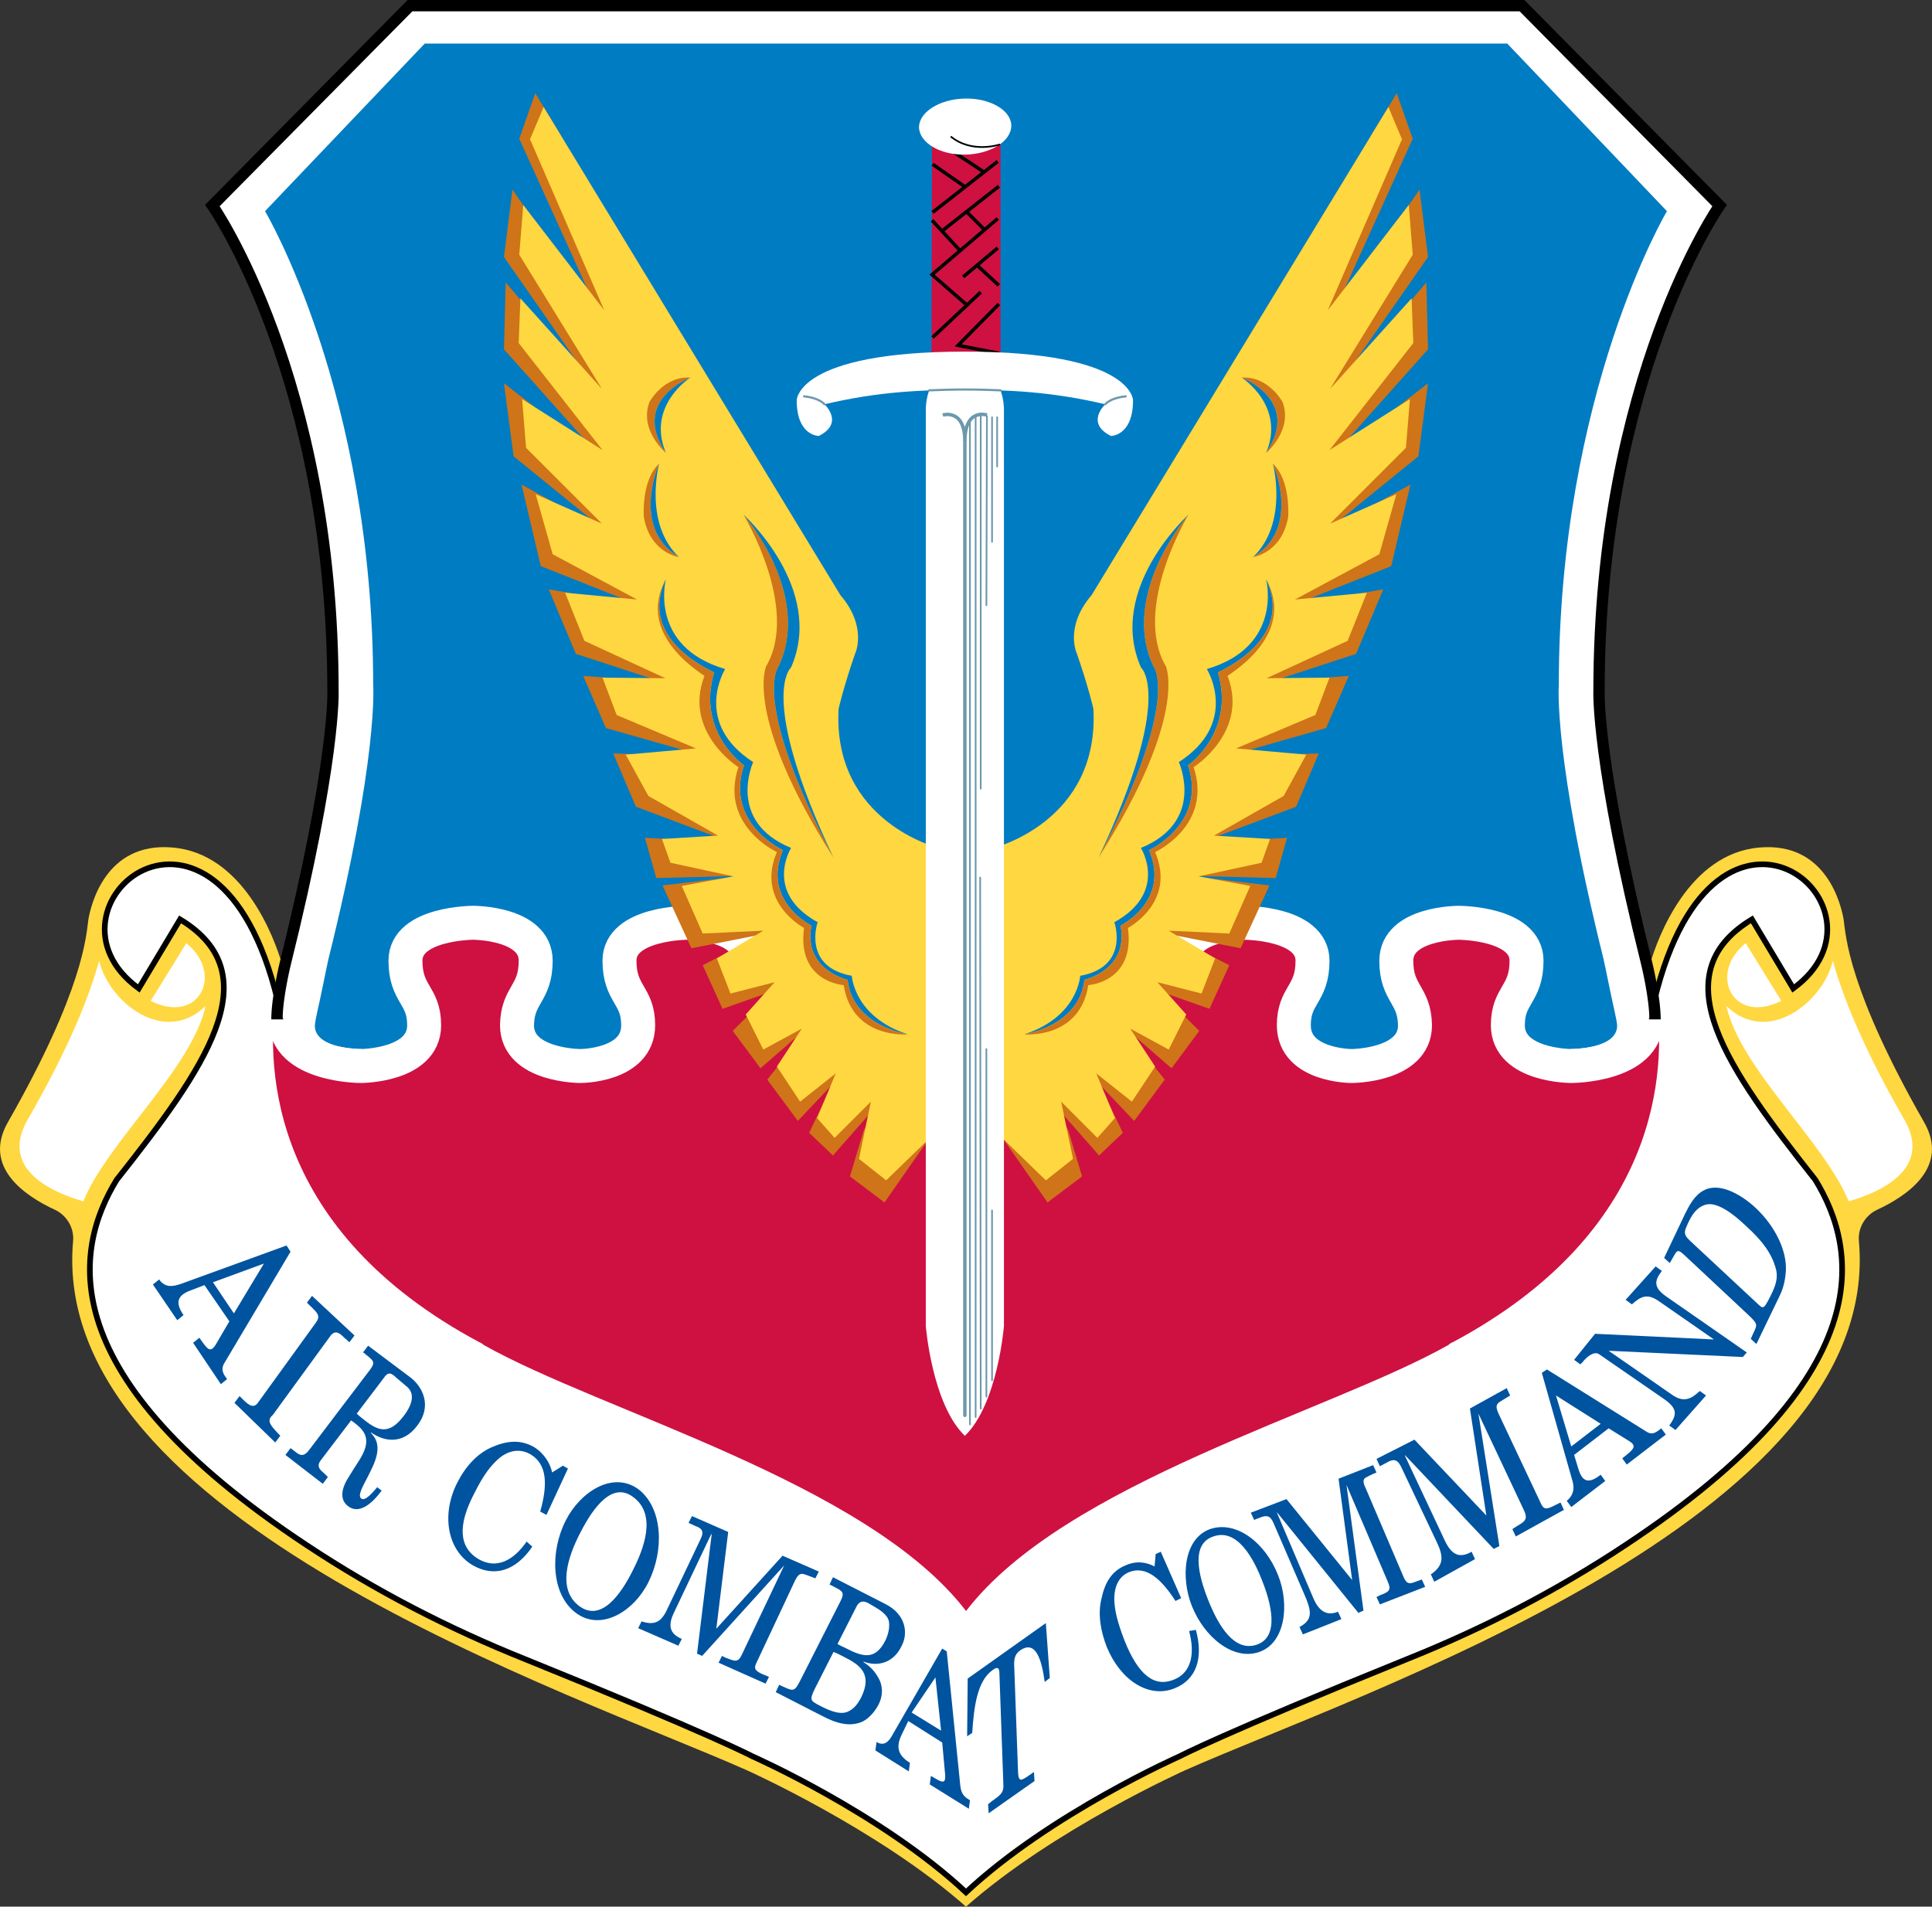
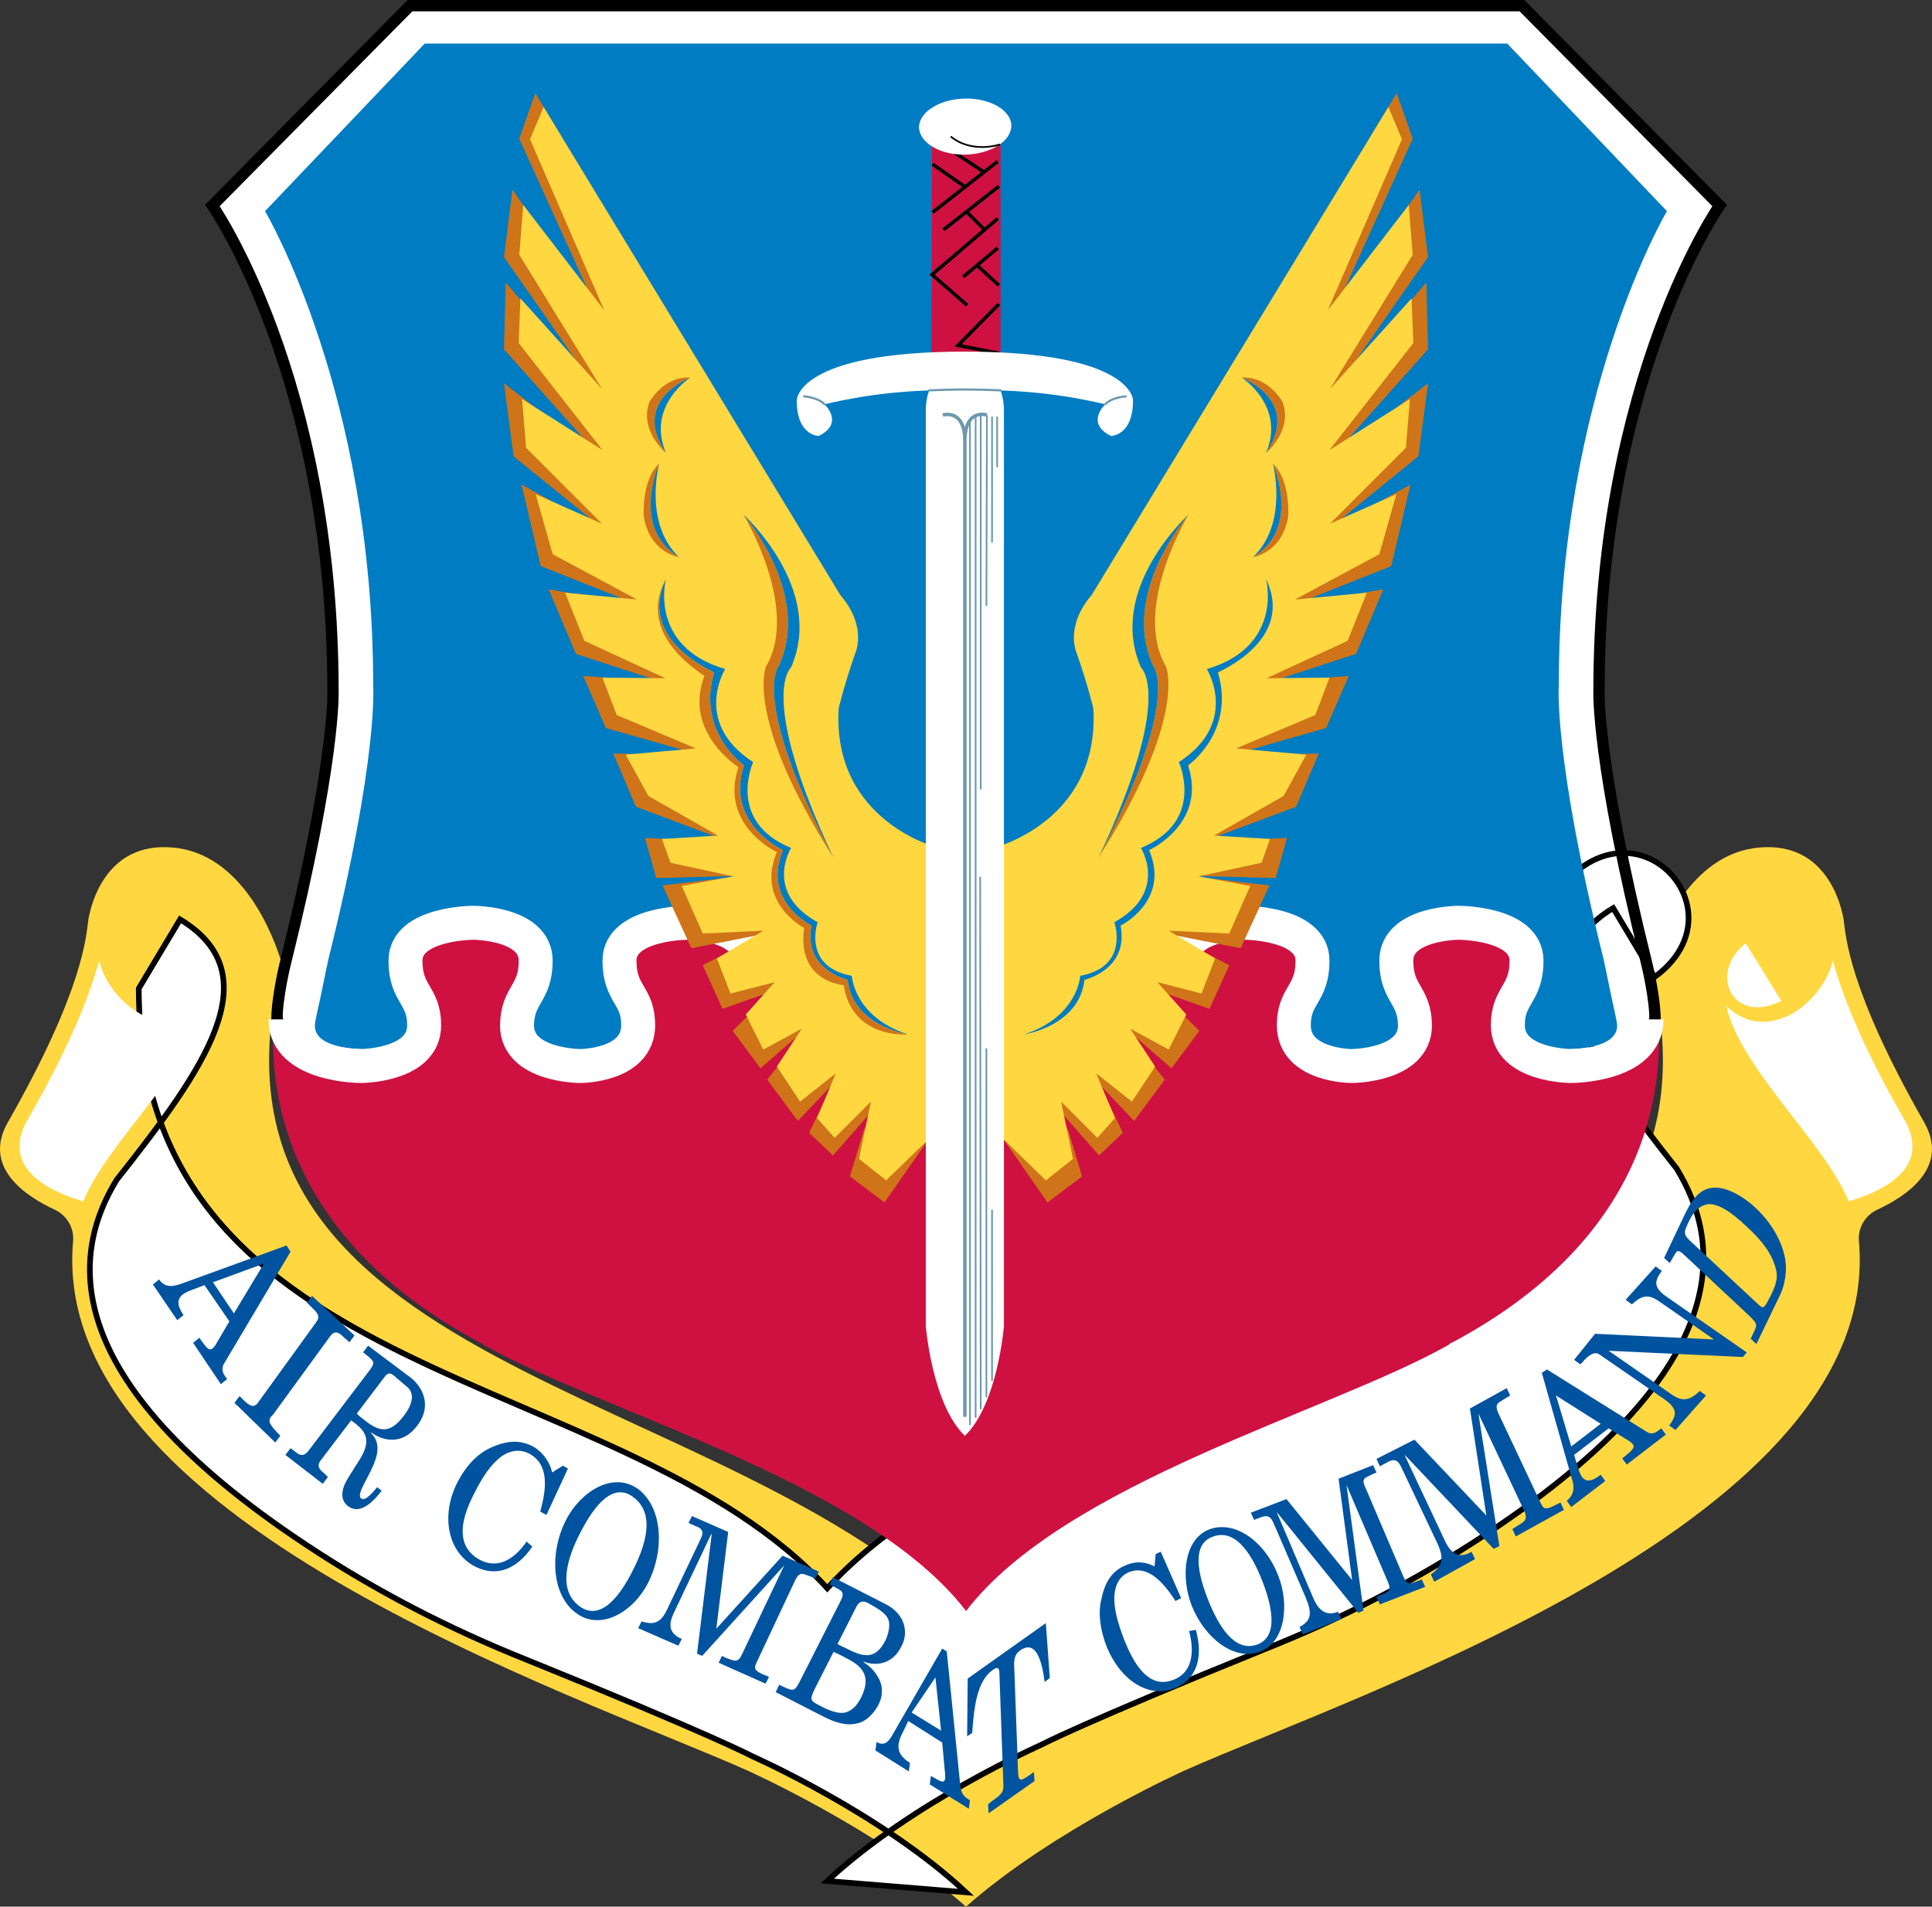
<svg xmlns="http://www.w3.org/2000/svg" id="Layer_2" viewBox="0 0 341.22 336.79">
  <rect x="0" y="0" width="341.22" height="336.79" fill="#333333" stroke="none" />
  <defs>
    <style>.cls-1,.cls-2{fill:#fff;}.cls-3,.cls-4,.cls-5{stroke-linecap:round;}.cls-3,.cls-4,.cls-5,.cls-6,.cls-7,.cls-8,.cls-9,.cls-10{fill:none;}.cls-3,.cls-4,.cls-5,.cls-8{stroke:#6d98ac;}.cls-3,.cls-8,.cls-9{stroke-width:.61px;}.cls-11{fill:#ce1141;}.cls-4{stroke-width:.38px;}.cls-5,.cls-6{stroke-width:.3px;}.cls-12{fill:#00539f;}.cls-13{fill:#ffd740;}.cls-14{fill:#007cc2;}.cls-6,.cls-2,.cls-9,.cls-10{stroke:#000;}.cls-7{stroke:#fff;stroke-width:6px;}.cls-7,.cls-2{stroke-miterlimit:10;}.cls-15{fill:#cf7419;}.cls-10{stroke-width:2px;}</style>
  </defs>
  <g id="Layer_1-2">
    <path class="cls-1" d="m170.61,188.3H48.91v-8.1c0-4.1,1.5-10.1,1.5-10.1h0c8.9-35.8,8.4-48,8.4-48,0-55.4-21.3-85.8-21.3-85.8L72.41,1h196.4l34.9,35.3s-21.3,30.4-21.3,85.8c0,0-.5,12.2,8.4,48h0s1.5,6,1.5,10.1v8.1h-121.7" />
    <path class="cls-13" d="m170.61,336.79c15.5-13.7,38.7-24.09,38.7-24.09,30.8-13.7,123.4-44.4,119-93.5-.2-2.3,1.1-4.5,3.2-5.5,5.2-2.4,12.9-7.5,8.3-15.5-13.4-23.5-13.8-32.9-14.2-35.8-.4-2.3-2.9-13.7-14.8-12.7-12.5,1-18,15.8-19.4,20.6,18.3,72.4-78.1,73.2-120.8,116.6-42.7-43.4-139.1-44.2-120.8-116.6-1.4-4.8-6.9-19.6-19.4-20.6-11.9-1-14.4,10.4-14.8,12.7-.4,2.9-.8,12.3-14.2,35.8-4.6,8,3.1,13.1,8.3,15.5,2.1,1,3.4,3.2,3.2,5.5-4.4,49.1,88.2,79.8,119,93.5,0,0,23.2,10.39,38.7,24.09Z" />
    <path class="cls-1" d="m314.61,176.8l-6.3-10.2c-6.7,5.4-2.3,14.5,6.3,10.2Z" />
    <path class="cls-1" d="m326.51,212.2c-4.3-10.5-19.2-23.5-21.6-34.5,7.3,7.1,17.1-.7,18.8-8,1.5,5.5,4.9,14.7,12.7,28.2,5,8.9-5,12.9-9.9,14.3h0Z" />
-     <path class="cls-2" d="m170.61,334.26c-14.93-13.96-37.8-24.06-37.8-24.06,0,0-6.9-3.7-40-17.1-13.5-5.4-26.5-12.1-38.7-20.2-45.2-29.9-41.1-52.1-33.5-64.5,15.4-19.5,27.4-36.2,11.2-46l-7.3,12.2c-19.5-14.2,13.7-42.3,24.5,2h0c0,70.94,85.3,66.25,121.6,105.95,36.3-39.7,121.6-36.05,121.6-105.95h0c10.8-44.3,44-16.2,24.5-2l-7.3-12.2c-16.2,9.8-4.2,26.5,11.2,46,7.6,12.4,11.7,34.6-33.5,64.5-12.2,8.1-25.2,14.8-38.7,20.2-33.1,13.4-40,17.1-40,17.1,0,0-22.87,10.1-37.8,24.06Z" />
+     <path class="cls-2" d="m170.61,334.26c-14.93-13.96-37.8-24.06-37.8-24.06,0,0-6.9-3.7-40-17.1-13.5-5.4-26.5-12.1-38.7-20.2-45.2-29.9-41.1-52.1-33.5-64.5,15.4-19.5,27.4-36.2,11.2-46l-7.3,12.2h0c0,70.94,85.3,66.25,121.6,105.95,36.3-39.7,121.6-36.05,121.6-105.95h0c10.8-44.3,44-16.2,24.5-2l-7.3-12.2c-16.2,9.8-4.2,26.5,11.2,46,7.6,12.4,11.7,34.6-33.5,64.5-12.2,8.1-25.2,14.8-38.7,20.2-33.1,13.4-40,17.1-40,17.1,0,0-22.87,10.1-37.8,24.06Z" />
    <path class="cls-11" d="m170.61,169.7h-38.2c0-6.7-11-6.7-11-6.7,0,0-12,0-12,6.7,0,6,3.3,6,3.3,11.4,0,7.2-10.2,7.2-10.2,7.2,0,0-11.2,0-11.2-7.2.1-5.5,3.3-5.5,3.3-11.4,0-6.7-11-6.7-11-6.7,0,0-12,0-12,6.7,0,6,3.3,6,3.3,11.4,0,7.2-11.2,7.2-11.2,7.2,0,0-10.29-.04-10.29-7.24h-3l-1.7-4.79c-1.8,12.9-.7,41.2,35.9,60.8.3.1.6.3.8.5,20.9,11.8,67.8,24.3,85.2,47,17.4-22.7,64.3-35.2,85.2-47,.2-.2.5-.4.8-.5,36.6-19.6,37.7-47.9,35.9-60.8l-1.7,4.79h-3c0,7.2-10.29,7.24-10.29,7.24,0,0-11.2,0-11.2-7.2,0-5.4,3.3-5.4,3.3-11.4,0-6.7-12-6.7-12-6.7,0,0-11,0-11,6.7,0,5.9,3.2,5.9,3.3,11.4,0,7.2-11.2,7.2-11.2,7.2,0,0-10.2,0-10.2-7.2,0-5.4,3.3-5.4,3.3-11.4,0-6.7-12-6.7-12-6.7,0,0-11,0-11,6.7h-38.2" />
    <path class="cls-14" d="m170.61,7.7h-95.6l-28.2,29.6s19.1,32.1,19.1,83.7c0,0,1,12.6-7.9,48.4,0,0-.66,3.05-1.03,4.94-.64,3.22-1.37,5.96-1.37,6.86,0,4.1,8.1,4.1,8.1,4.1,0,0,11.2,3,11.2-4.2,0-5.4-3.3-5.4-3.3-11.4,0-6.7,12-6.7,12-6.7,0,0,11,0,11,6.7,0,5.9-3.2,5.9-3.3,11.4,0,7.2,11.2,7.2,11.2,7.2,0,0,10.2,0,10.2-7.2,0-5.4-3.3-5.4-3.3-11.4,0-6.7,12-6.7,12-6.7,0,0,11,0,11,6.7h76.4c0-6.7,11-6.7,11-6.7,0,0,12,0,12,6.7,0,6-3.3,6-3.3,11.4,0,7.2,10.2,7.2,10.2,7.2,0,0,11.2,0,11.2-7.2-.1-5.5-3.3-5.5-3.3-11.4,0-6.7,11-6.7,11-6.7,0,0,12,0,12,6.7,0,6-3.3,6-3.3,11.4,0,7.2,11.2,4.2,11.2,4.2,0,0,8.1,0,8.1-4.1,0-.9-.73-3.65-1.37-6.86-.37-1.89-1.03-4.94-1.03-4.94-8.9-35.8-7.9-48.4-7.9-48.4,0-51.6,19.1-83.7,19.1-83.7l-28.2-29.6s-95.6,0-95.6,0Z" />
    <path class="cls-1" d="m26.61,176.8l6.3-10.2c6.7,5.4,2.3,14.5-6.3,10.2Z" />
    <path class="cls-1" d="m14.71,212.2c4.3-10.5,19.2-23.5,21.6-34.5-7.3,7.1-17.1-.7-18.8-8-1.5,5.5-4.9,14.7-12.7,28.2-5,8.9,5,12.9,9.9,14.3h0Z" />
    <path class="cls-12" d="m51.31,221.1l-11.7,19.7c-.7,1.2-.1,2,.5,2.8l-1.1.9-4.9-7.3,1.1-.9c1.4,2,1.9,2.8,2.9,1.2l2.4-4.1-4.4-6.4-2.6,1c-2.6,1-2.3,2.5-1.1,4.3l-1.1.9-4.3-6.3,1.1-.9c1.1,1.6,2.6,1.2,3.8.8l18.7-6.8.7,1.1Zm-13.7,5.4l3.7,5.5,5.3-8.8-9,3.3Z" />
    <path class="cls-12" d="m62.61,235.9l-.9,1.2c-.2-.2-.5-.5-.8-.7-.8-.8-1.6-1.6-2.5-.5l-10.2,14-.3.3c-.8.9.1,1.8,1.1,2.9l.5.5-.9,1.2-7.2-7,.9-1.2.6.6c1,1,1.9,1.7,2.7.5l10.2-14.1c.8-1.1.4-1.6-1.1-3l-.5-.5.9-1.2,7.5,7Z" />
    <path class="cls-12" d="m72.61,243.4c2.1,1.7,3.7,5,1.1,8.4-2.6,3.5-6,2.8-8.2,1.2v.1c.8.9,2,2.3.3,6-.5,1.1-1.4,2.8-1.4,2.8-1,1.9-1,2.5-.6,2.8.7.6,2.3-1.4,2.8-2l.8.6c-1.7,2.3-4,4.3-6,2.7-1.5-1.2-1.1-3.2.3-5.3,0,0,1.1-1.8,1.7-2.7,1.8-2.8,1.5-4.4.3-5.7-.5-.5-1.1-1-1.7-1.4l-5.4,7.1c-.8,1.1,0,1.7.7,2.3,0,0,.3.3.6.6l-.9,1.2-6.6-5.1.9-1.2c1.2.8,2,2.1,3.3.3l10.7-14.1c1-1.3.7-1.6-.4-2.5-.3-.2-.5-.5-.8-.6l.9-1.2,7.6,5.7Zm-3.3-.6c-.7-.5-1.2.1-1.6.7l-4.7,6.2c.4.4.9.8,1.3,1.1,2.6,2.1,4.5,2.6,7-.7,1.6-2.1,2-4,.5-5.2l-2-1.7c0-.1-.4-.3-.5-.4Z" />
    <path class="cls-12" d="m97.51,260.1l1.9-1.2.9.5-3.8,8.2-1.1-.6c1.3-4.6,1.3-8.3-1.7-10.1-1.7-1-3.8-.9-5.8.9-1.3,1.2-2.5,2.7-4.1,5.9-3,5.7-2.8,9.6.7,11.7,3.3,1.9,6.3.1,8.5-3.1l1,.9c-3,4.4-6.8,5.4-10.5,3.3-4.6-2.7-5.6-9.1-2.7-14.7,1.5-2.9,3.5-5,5.9-6.1,2.7-1.2,5.1-1.5,7.6-.1,1.9,1.2,2.9,3,3.2,4.5Z" />
    <path class="cls-12" d="m114.51,279.5c-2.6,5.2-8.4,8.7-12.8,5.4-4.4-3.3-4.6-10.8-1.8-16.3,2.5-5,8.3-8.9,12.9-5.5,4.3,3.4,4.5,10.8,1.7,16.4Zm-12-8.8c-2.3,4.4-4.1,10.1-.2,13,3.9,2.9,7.4-2.2,9.4-6.2,2-3.9,4.3-9.9.2-13-3.7-2.9-7.1,1.7-9.4,6.2Z" />
    <path class="cls-12" d="m128.61,270.6l-2.1,17.1,11.7-12.9,6.4,2.8-.6,1.2c-1-.4-1.9-.7-1.9-.7-.8-.3-1.2.1-1.7,1.1l-6.8,14.5c-.5,1-.3,1.4,1,2l1.2.5-.6,1.2-8.3-3.7.6-1.2.6.3c1.6.6,2.2,1,2.9-.5l7.5-15.8-14.5,16-.9-.4,2.6-21.2-.2.3-6.5,13.7c-1.1,2.3-.7,3.7,1.4,4.6l-.6,1.2-7.1-3.1.6-1.2c2.5.8,3.6,0,4.7-2.5l5.8-12.2c.6-1.3,0-1.8-.9-2.1-.4-.2-.9-.4-1.3-.6l.6-1.2,6.4,2.8Z" />
    <path class="cls-12" d="m156.31,283.3c3.8,1.9,4.1,5.3,2.9,7.5-1.5,3.1-4.4,3.6-6.7,2.7v.1c.4.3,1.7,1,2.7,2.9.6,1.1.9,2.8-.1,4.7-.8,1.5-2,2.6-3,3-2.1.8-4.3.3-7.1-1.2l-8-4.1.6-1.3c2.4,1.1,2.6,1.4,3.6-.5l7.3-14.4c.7-1.4.2-1.7-1-2.3-.2-.1-.7-.4-1-.5l.6-1.3,9.2,4.7Zm.7,3.2c-.2-1.3-1.7-2.2-3.1-3-.7-.4-1.9-1.3-2.7.4l-3.3,6.5s.7.4,1.2.6c3.1,1.6,5.4,2.5,7.3-1.3.6-1.3.7-2.4.6-3.2Zm-9.8,5.3l-3.3,6.5c-1,2.1-.8,2.1,1.1,3.1,2.1,1.1,3.6,1.4,4.6,1s1.8-1.2,2.5-2.6c2-4.1-.2-5.7-3-7.1-.6-.3-1.1-.6-1.9-.9Z" />
    <path class="cls-12" d="m167.21,291.7l2.4,23.8c.2,1.6.9,2,1.7,2.5l-.2,1.5-6.9-4.3.2-1.5c1.9,1.1,2.7,1.7,2.5-.4l-.5-5.5-6-3.8-1.2,2.5c-1.2,2.5-.2,3.8,1.5,4.9l-.2,1.5-5.9-3.7.2-1.5c1.5.9,2.3-.3,2.9-1.4l8.7-15.1.8.5Zm-6.2,10.8l5.2,3.2-1-9.4-4.2,6.2Z" />
    <path class="cls-12" d="m184.71,286.7l.7,9.7-.9.7c-.5-3.7-1.5-7.5-4.3-5.6-.7.5-1.1,1.1-1.1,2.4l.7,19.3c.1,1.6.6,1.3,1.8.5.3-.2.7-.5,1-.7l.1,1.6-8.1,5.7-.1-1.6c.3-.2.8-.7.9-.7,1.2-.9,1.9-1.3,1.8-2.8l-.7-19.6c0-1.1-.4-1.2-1.2-.6-2.7,1.9-3.3,6.4-3.6,11.1l-.9.6.1-10.2,13.8-9.8Z" />
    <path class="cls-12" d="m203.91,276.7l.2-2.2.9-.4,3.6,8.2-1,.5c-2.5-3.9-5.2-6.3-8.2-5.1-1.7.7-2.7,2.4-2.6,5.1.1,1.8.5,3.6,1.8,7,2.4,6,5.2,8.3,8.7,6.9,3.3-1.3,3.7-4.9,2.7-8.6l1.2-.2c1.4,5.1,0,8.8-3.7,10.3-4.6,1.9-9.6-1.4-12-7.2-1.2-3-1.6-6-1-8.5.6-2.9,1.8-5,4.3-6,2-.9,3.8-.5,5.1.2Z" />
    <path class="cls-12" d="m225.71,278.2c2.1,5.2,1.3,12-3.3,13.6-4.6,1.6-9.7-2.6-11.9-8.1-2-5-1.5-11.9,3.2-13.6,4.7-1.6,9.8,2.5,12,8.1Zm-12.3,4.5c1.8,4.5,4.6,9.2,8.6,7.8,4-1.4,2.5-7.3.9-11.3-1.5-3.9-4.4-9.3-8.6-7.8-4,1.3-2.7,6.8-.9,11.3Z" />
    <path class="cls-12" d="m227.21,264.8l11.6,14.3-2.4-17.9,6.1-2.4.6,1.3c-1,.4-1.7.8-1.7.8-.8.3-.7,1-.2,2l6.7,15.7c.5,1.1.9,1.3,2.1.8l1.1-.4.6,1.3-8,3.1-.6-1.3.6-.3c1.5-.6,2.1-.8,1.4-2.4l-7.3-17.1,3,22.2-.9.4-14.4-17.8.1.3,6.3,14.8c1,2.4,2.4,3.3,4.4,2.5l.6,1.3-6.8,2.7-.6-1.3c2.2-1.2,2.2-2.5,1.1-5.2l-5.7-13.2c-.6-1.4-1.3-1.3-2.2-1-.4.2-.9.3-1.2.5l-.6-1.3,6.3-2.4Z" />
    <path class="cls-12" d="m249.81,254.3l12.7,13.4-2.9-18.9,6.5-3.6.6,1.3c-1,.6-1.8,1.1-1.8,1.1-.8.5-.7,1.1-.2,2.2l7.4,15.7c.5,1.1.9,1.2,2.3.5l1.2-.6.6,1.3-8.5,4.7-.6-1.3.6-.4c1.5-.9,2.2-1.2,1.5-2.8l-8.1-17.2,3.7,23.4-1,.5-15.7-16.6.1.3,7,14.9c1.2,2.5,2.6,3.1,4.7,1.9l.6,1.3-7.2,4-.6-1.3c2.3-1.6,2.3-3.1,1-5.8l-6.3-13.3c-.7-1.4-1.5-1.2-2.4-.7-.4.2-.9.5-1.3.7l-.6-1.3,6.7-3.4Z" />
    <path class="cls-12" d="m273.21,241.9l17.6,11c1.1.7,1.8,0,2.6-.6l.8,1.1-6.9,5.3-.8-1.1c1.9-1.5,2.7-2.1,1.3-3l-3.7-2.3-6.1,4.7.8,2.6c.8,2.6,2.2,2.2,3.9.9l.8,1.1-6,4.6-.8-1.1c1.5-1.2,1.3-2.7.9-3.9l-5.3-18.7.9-.6Zm4.3,13.6l5.2-4-7.9-5,2.7,9Z" />
    <path class="cls-12" d="m281.71,235.6l21,1-9.5-6.6c-2.2-1.6-3.3-1.1-5,.4l-1.1-.8,5.3-5.9,1.1.8c-1.3,1.7-1.6,2.9.9,4.6l14.1,9.8-.7.8-23.7-1.1,11.1,7.7c2.1,1.5,3.4.9,5-.6l1.1.8-5.4,6.1-1.1-.8c1.5-2,1.4-3.1-1.1-4.8l-11.3-7.8c-.9-.6-2.2.5-2.9,1.4l-.4.4-1.1-.8,3.7-4.6Z" />
    <path class="cls-12" d="m297.61,214.4c1.3-2.6,3.1-5.9,7.8-4.1,1.5.6,3.1,1.6,4.7,3.1,3.4,3.2,5.5,7.5,5.3,11.1-.1,1.5-.4,3-1.1,4.4l-4.1,8.5-1-.9c1.1-2.6,1.6-2.3-.5-4.3l-10.9-10.2c-1.8-1.7-1.5-1.2-2.9,1.1l-1-.9,3.7-7.8Zm.8,4.7l11.8,11c1.2,1.1,1.2,1.4,2.5-1.2.9-1.8,1.4-3.2.9-4.9-.7-2.5-2.2-4.7-5.3-7.5-2.2-2.1-5.1-4.3-7.1-3.7-1.6.5-2.4,1.8-3.1,3.3-.5,1.2-1,1.8.3,3Z" />
    <path class="cls-10" d="m48.91,180.2c0-4.1,1.5-10.1,1.5-10.1h0c8.9-35.8,8.4-48,8.4-48,0-55.4-21.3-85.8-21.3-85.8L72.41,1h196.4l34.9,35.3s-21.3,30.4-21.3,85.8c0,0-.5,12.2,8.4,48h0s1.5,6,1.5,10.1" />
    <path class="cls-7" d="m132.41,169.7c0-6.7-11-6.7-11-6.7,0,0-12,0-12,6.7,0,6,3.3,6,3.3,11.4,0,7.2-10.2,7.2-10.2,7.2,0,0-11.2,0-11.2-7.2.1-5.5,3.3-5.5,3.3-11.4,0-6.7-11-6.7-11-6.7,0,0-12,0-12,6.7,0,6,3.3,6,3.3,11.4,0,7.2-11.2,7.2-11.2,7.2,0,0-13.29,0-13.29-8.24" />
    <path class="cls-7" d="m208.81,169.7c0-6.7,11-6.7,11-6.7,0,0,12,0,12,6.7,0,6-3.3,6-3.3,11.4,0,7.2,10.2,7.2,10.2,7.2,0,0,11.2,0,11.2-7.2-.1-5.5-3.3-5.5-3.3-11.4,0-6.7,11-6.7,11-6.7,0,0,12,0,12,6.7,0,6-3.3,6-3.3,11.4,0,7.2,11.2,7.2,11.2,7.2,0,0,13.29,0,13.29-8.24" />
    <g>
      <g>
        <polygon class="cls-15" points="99.11 24 94.54 16.47 91.71 24.5 105.81 55.6 90.51 33.5 89.01 45.4 104.91 68.2 89.31 49.9 89.01 61.7 106.41 81.2 89.01 67.7 90.71 80.6 106.71 93.6 92.11 85.6 95.51 100 112.61 106.8 96.91 104.1 101.71 115.5 116.71 120.4 103.01 119.4 107.01 128.6 124.21 133.5 108.31 133.1 112.31 142.5 129.11 148.8 113.91 148 115.91 155.1 131.31 154.7 117.01 156.4 122.11 167.5 134.81 165 124.11 170.5 127.61 178.2 137.81 174.6 133.51 178 129.41 182.1 134.31 188.7 143.51 180.7 135.51 190.7 140.91 198 149.91 188.5 146.21 193.2 142.91 200.1 147.11 204.1 154.41 195.8 152.51 199.8 150.11 207.8 156.21 212.4 165.01 199.8 151.01 185.5 145.01 174.8 133.51 159.3 129.31 146.9 122.21 129.1 114.51 111.4 113.41 103.7 106.71 86.4 107.81 71.9 107.51 60.4 107.61 50.3 99.11 24" />
        <path class="cls-13" d="m165.81,149.8s-18.8-4.6-17.7-24.6c0,0,.8-3.6,2.9-9.7,0,0,2.3-4.7-2.6-10.4L96.01,18.9l-2.4,5.7,13.1,30.2-14.3-18.6-.7,8.8,14.6,23.7-14.4-16-.3,7.9,14.8,18.9-14.2-9,.7,8.6,13.4,13.4-11.7-5.2,3,10.6,14.9,8-12.7-1.2,3.4,8.5,14.3,6.6-11.1-.1,2.5,6.6,14,5.9-12.4,1.1,4,7.3,12.3,7-9.9.6,1.5,4.2,11.1,2.4-9.1,1.7,3.7,8.4,10.7-.5-8.2,4.9,2.4,6.2,7.8-2-5.1,5.7,3.1,6.2,6.8-3.7-4.4,6.7,4.1,6.2,6.3-5-3.3,7.9,3.1,3.5,6.4-6.4-2.1,10.1,4.8,3.8,10.1-9.8-.8-48.9Z" />
      </g>
      <path class="cls-15" d="m131.31,90.9s10,16.5,4,26.8c0,0-4,8.8,11.9,33.8-14.7-28-9.7-33.8-9.7-33.8,6-12.8-6.2-26.8-6.2-26.8Z" />
      <path class="cls-15" d="m121.91,66.7s-10.6,4-4.3,13.3c0,0-4.8-4-2.9-9,0,0,2.5-4.6,7.2-4.3Z" />
      <path class="cls-15" d="m116.41,81.9s-5.1,11.4,3.5,16.5c0,0-5.1-.7-6.2-7.1,0,0-.5-6.4,2.7-9.4Z" />
      <path class="cls-14" d="m117.61,102.3s-3.14,11.88,10.46,15.88c0,0-5.85,9.44,4.95,16.44,0,0-4.8,10.46,6.7,15.16,0,0-4.91,7.82,4.69,13.12,0,0-2.77,7.87,6.03,9.47,0,0,.37,7.23,9.87,10.33,0,0-9.72-1.43-10.62-9.63,0,0-7.88-1.77-6.38-9.57,0,0-8.84-4.33-5.04-13.33,0,0-10.28-4.68-6.88-14.98,0,0-8.38-5.8-5.28-16.4.1-.1-13.7-5.6-8.5-16.5Z" />
      <path class="cls-15" d="m117.61,102.3c-5.2,10.9,8.6,16.4,8.5,16.5-3.1,10.6,5.28,16.4,5.28,16.4-3.4,10.3,6.88,14.98,6.88,14.98-3.8,9,5.04,13.33,5.04,13.33-1.5,7.8,6.38,9.57,6.38,9.57.9,8.2,10.62,9.63,10.62,9.63,0,0-9.8.9-11.3-8.7,0,0-8.3-.5-7-10.1,0,0-8.6-4.5-4.8-13.4,0,0-10.2-4.7-6.8-15,0,0-9.8-6.2-6-16.1.2-.1-12.4-7-6.8-17.1Z" />
      <path class="cls-14" d="m147.21,151.5c-14.7-28-9.7-33.8-9.7-33.8,6-12.8-6.2-26.8-6.2-26.8,0,0,14.5,13.1,8.4,27,0,0-6,5,7.5,33.6Z" />
      <path class="cls-14" d="m119.91,98.4c-8.6-5.1-3.5-16.5-3.5-16.5,0,0-2.8,10.5,3.5,16.5Z" />
      <path class="cls-14" d="m121.91,66.7s-10.6,4-4.3,13.3c-3.5-8.3,4.3-13.3,4.3-13.3Z" />
    </g>
    <g>
      <g>
        <polygon class="cls-15" points="242.11 24 246.68 16.47 249.51 24.5 235.41 55.6 250.71 33.5 252.21 45.4 236.31 68.2 251.91 49.9 252.21 61.7 234.81 81.2 252.21 67.7 250.51 80.6 234.51 93.6 249.11 85.6 245.71 100 228.61 106.8 244.31 104.1 239.51 115.5 224.51 120.4 238.21 119.4 234.21 128.6 217.01 133.5 232.91 133.1 228.91 142.5 212.11 148.8 227.31 148 225.31 155.1 209.91 154.7 224.21 156.4 219.11 167.5 206.41 165 217.11 170.5 213.61 178.2 203.41 174.6 207.71 178 211.81 182.1 206.91 188.7 197.71 180.7 205.71 190.7 200.31 198 191.31 188.5 195.01 193.2 198.31 200.1 194.11 204.1 186.81 195.8 188.71 199.8 191.11 207.8 185.01 212.4 176.21 199.8 190.21 185.5 196.21 174.8 207.71 159.3 211.91 146.9 219.01 129.1 226.71 111.4 227.81 103.7 234.51 86.4 233.41 71.9 233.71 60.4 233.61 50.3 242.11 24" />
        <path class="cls-13" d="m175.41,149.8s18.8-4.6,17.7-24.6c0,0-.8-3.6-2.9-9.7,0,0-2.3-4.7,2.6-10.4l52.4-86.2,2.4,5.7-13.1,30.2,14.3-18.6.7,8.8-14.6,23.7,14.4-16,.3,7.9-14.8,18.9,14.2-9-.7,8.6-13.4,13.4,11.7-5.2-3,10.6-14.9,8,12.7-1.2-3.4,8.5-14.3,6.6,11.1-.1-2.5,6.6-14,5.9,12.4,1.1-4,7.3-12.3,7,9.9.6-1.5,4.2-11.1,2.4,9.1,1.7-3.7,8.4-10.7-.5,8.2,4.9-2.4,6.2-7.8-2,5.1,5.7-3.1,6.2-6.8-3.7,4.4,6.7-4.1,6.2-6.3-5,3.3,7.9-3.1,3.5-6.4-6.4,2.1,10.1-4.8,3.8-10.1-9.8.8-48.9Z" />
      </g>
      <path class="cls-15" d="m209.91,90.9s-10,16.5-4,26.8c0,0,4,8.8-11.9,33.8,14.7-28,9.7-33.8,9.7-33.8-6-12.8,6.2-26.8,6.2-26.8Z" />
      <path class="cls-15" d="m219.31,66.7s10.6,4,4.3,13.3c0,0,4.8-4,2.9-9,0,0-2.5-4.6-7.2-4.3Z" />
      <path class="cls-15" d="m224.81,81.9s5.1,11.4-3.5,16.5c0,0,5.1-.7,6.2-7.1,0,0,.5-6.4-2.7-9.4Z" />
      <path class="cls-14" d="m223.61,102.3s3.14,11.88-10.46,15.88c0,0,5.85,9.44-4.95,16.44,0,0,4.8,10.46-6.7,15.16,0,0,4.91,7.82-4.69,13.12,0,0,2.77,7.87-6.03,9.47,0,0-.37,7.23-9.87,10.33,0,0,9.72-1.43,10.62-9.63,0,0,7.88-1.77,6.38-9.57,0,0,8.84-4.33,5.04-13.33,0,0,10.28-4.68,6.88-14.98,0,0,8.38-5.8,5.28-16.4-.1-.1,13.7-5.6,8.5-16.5Z" />
-       <path class="cls-15" d="m223.61,102.3c5.2,10.9-8.6,16.4-8.5,16.5,3.1,10.6-5.28,16.4-5.28,16.4,3.4,10.3-6.88,14.98-6.88,14.98,3.8,9-5.04,13.33-5.04,13.33,1.5,7.8-6.38,9.57-6.38,9.57-.9,8.2-10.62,9.63-10.62,9.63,0,0,9.8.9,11.3-8.7,0,0,8.3-.5,7-10.1,0,0,8.6-4.5,4.8-13.4,0,0,10.2-4.7,6.8-15,0,0,9.8-6.2,6-16.1-.2-.1,12.4-7,6.8-17.1Z" />
      <path class="cls-14" d="m194.01,151.5c14.7-28,9.7-33.8,9.7-33.8-6-12.8,6.2-26.8,6.2-26.8,0,0-14.5,13.1-8.4,27,0,0,6,5-7.5,33.6Z" />
      <path class="cls-14" d="m221.31,98.4c8.6-5.1,3.5-16.5,3.5-16.5,0,0,2.8,10.5-3.5,16.5Z" />
      <path class="cls-14" d="m219.31,66.7s10.6,4,4.3,13.3c3.5-8.3-4.3-13.3-4.3-13.3Z" />
    </g>
    <g>
      <path class="cls-1" d="m170.41,253.63c5.8-5.6,6.9-19.4,6.9-19.4V72.23s0-8.4-6.9-6.1c-6.9-2.3-6.9,6.1-6.9,6.1v162s1.1,13.8,6.9,19.4" />
      <g>
        <path class="cls-11" d="m164.51,63.31l.1-39.3,12.1-.1v39.3c-.1.1-8.8.6-12.2.1Z" />
        <path class="cls-8" d="m174.31,73.31s-3.9-1.3-3.9,4.6c0-5.8-3.9-4.6-3.9-4.6" />
        <line class="cls-3" x1="170.41" y1="77.91" x2="170.41" y2="250.01" />
        <line class="cls-5" x1="171.31" y1="74.21" x2="171.31" y2="251.61" />
        <line class="cls-5" x1="172.31" y1="73.61" x2="172.31" y2="250.31" />
        <line class="cls-5" x1="173.11" y1="155.01" x2="173.21" y2="248.81" />
        <line class="cls-5" x1="174.21" y1="185.31" x2="174.21" y2="246.71" />
        <line class="cls-5" x1="174.31" y1="73.51" x2="174.21" y2="106.91" />
        <line class="cls-5" x1="175.21" y1="213.81" x2="175.21" y2="243.81" />
        <line class="cls-5" x1="175.21" y1="73.71" x2="175.21" y2="95.71" />
        <line class="cls-5" x1="176.11" y1="73.71" x2="176.11" y2="82.41" />
        <line class="cls-5" x1="173.21" y1="139.31" x2="173.21" y2="73.11" />
        <line class="cls-9" x1="172.61" y1="46.91" x2="176.41" y2="50.41" />
        <g>
          <line class="cls-9" x1="176.21" y1="28.51" x2="164.71" y2="37.51" />
          <line class="cls-9" x1="164.71" y1="29.01" x2="170.31" y2="32.91" />
-           <line class="cls-9" x1="164.61" y1="38.91" x2="169.51" y2="44.21" />
          <line class="cls-9" x1="166.61" y1="40.61" x2="176.41" y2="32.91" />
          <line class="cls-9" x1="170.81" y1="37.51" x2="174.01" y2="40.71" />
          <polyline class="cls-9" points="176.21 38.61 164.61 48.51 170.81 53.91" />
          <line class="cls-9" x1="176.21" y1="43.81" x2="170.11" y2="48.91" />
-           <line class="cls-9" x1="164.71" y1="59.61" x2="173.21" y2="51.61" />
          <polyline class="cls-9" points="176.41 53.71 169.21 61.01 176.41 62.41" />
          <line class="cls-9" x1="167.61" y1="26.31" x2="173.81" y2="30.41" />
        </g>
        <path class="cls-1" d="m170.51,27.31c4.5-.1,8.1-2.4,8.1-5.1s-3.7-4.9-8.2-4.8-8.1,2.4-8.1,5.1c.1,2.7,3.7,4.9,8.2,4.8Z" />
        <path class="cls-6" d="m176.61,25.51s-4.9,1.7-8.7-1.4" />
      </g>
      <path class="cls-1" d="m170.41,68.81c7.7.1,15,.3,24.8,2.6,0,0-3.6,3.3,1,5.6,0,0,3.9.01,3.9-6.3,0,0,.01-8.6-29.7-8.6s-29.7,8.6-29.7,8.6c0,6.31,3.9,6.3,3.9,6.3,4.6-2.3,1-5.6,1-5.6,9.8-2.3,17.1-2.5,24.8-2.6h0Z" />
      <path class="cls-4" d="m195.21,71.41s.8-1.1,3.6-1.4" />
      <path class="cls-4" d="m145.61,71.41s-.8-1.1-3.6-1.4" />
      <path class="cls-4" d="m164.11,68.95c2.11-.08,4.19-.15,6.3-.15h0c2.1,0,4.19.06,6.3.15" />
    </g>
  </g>
</svg>